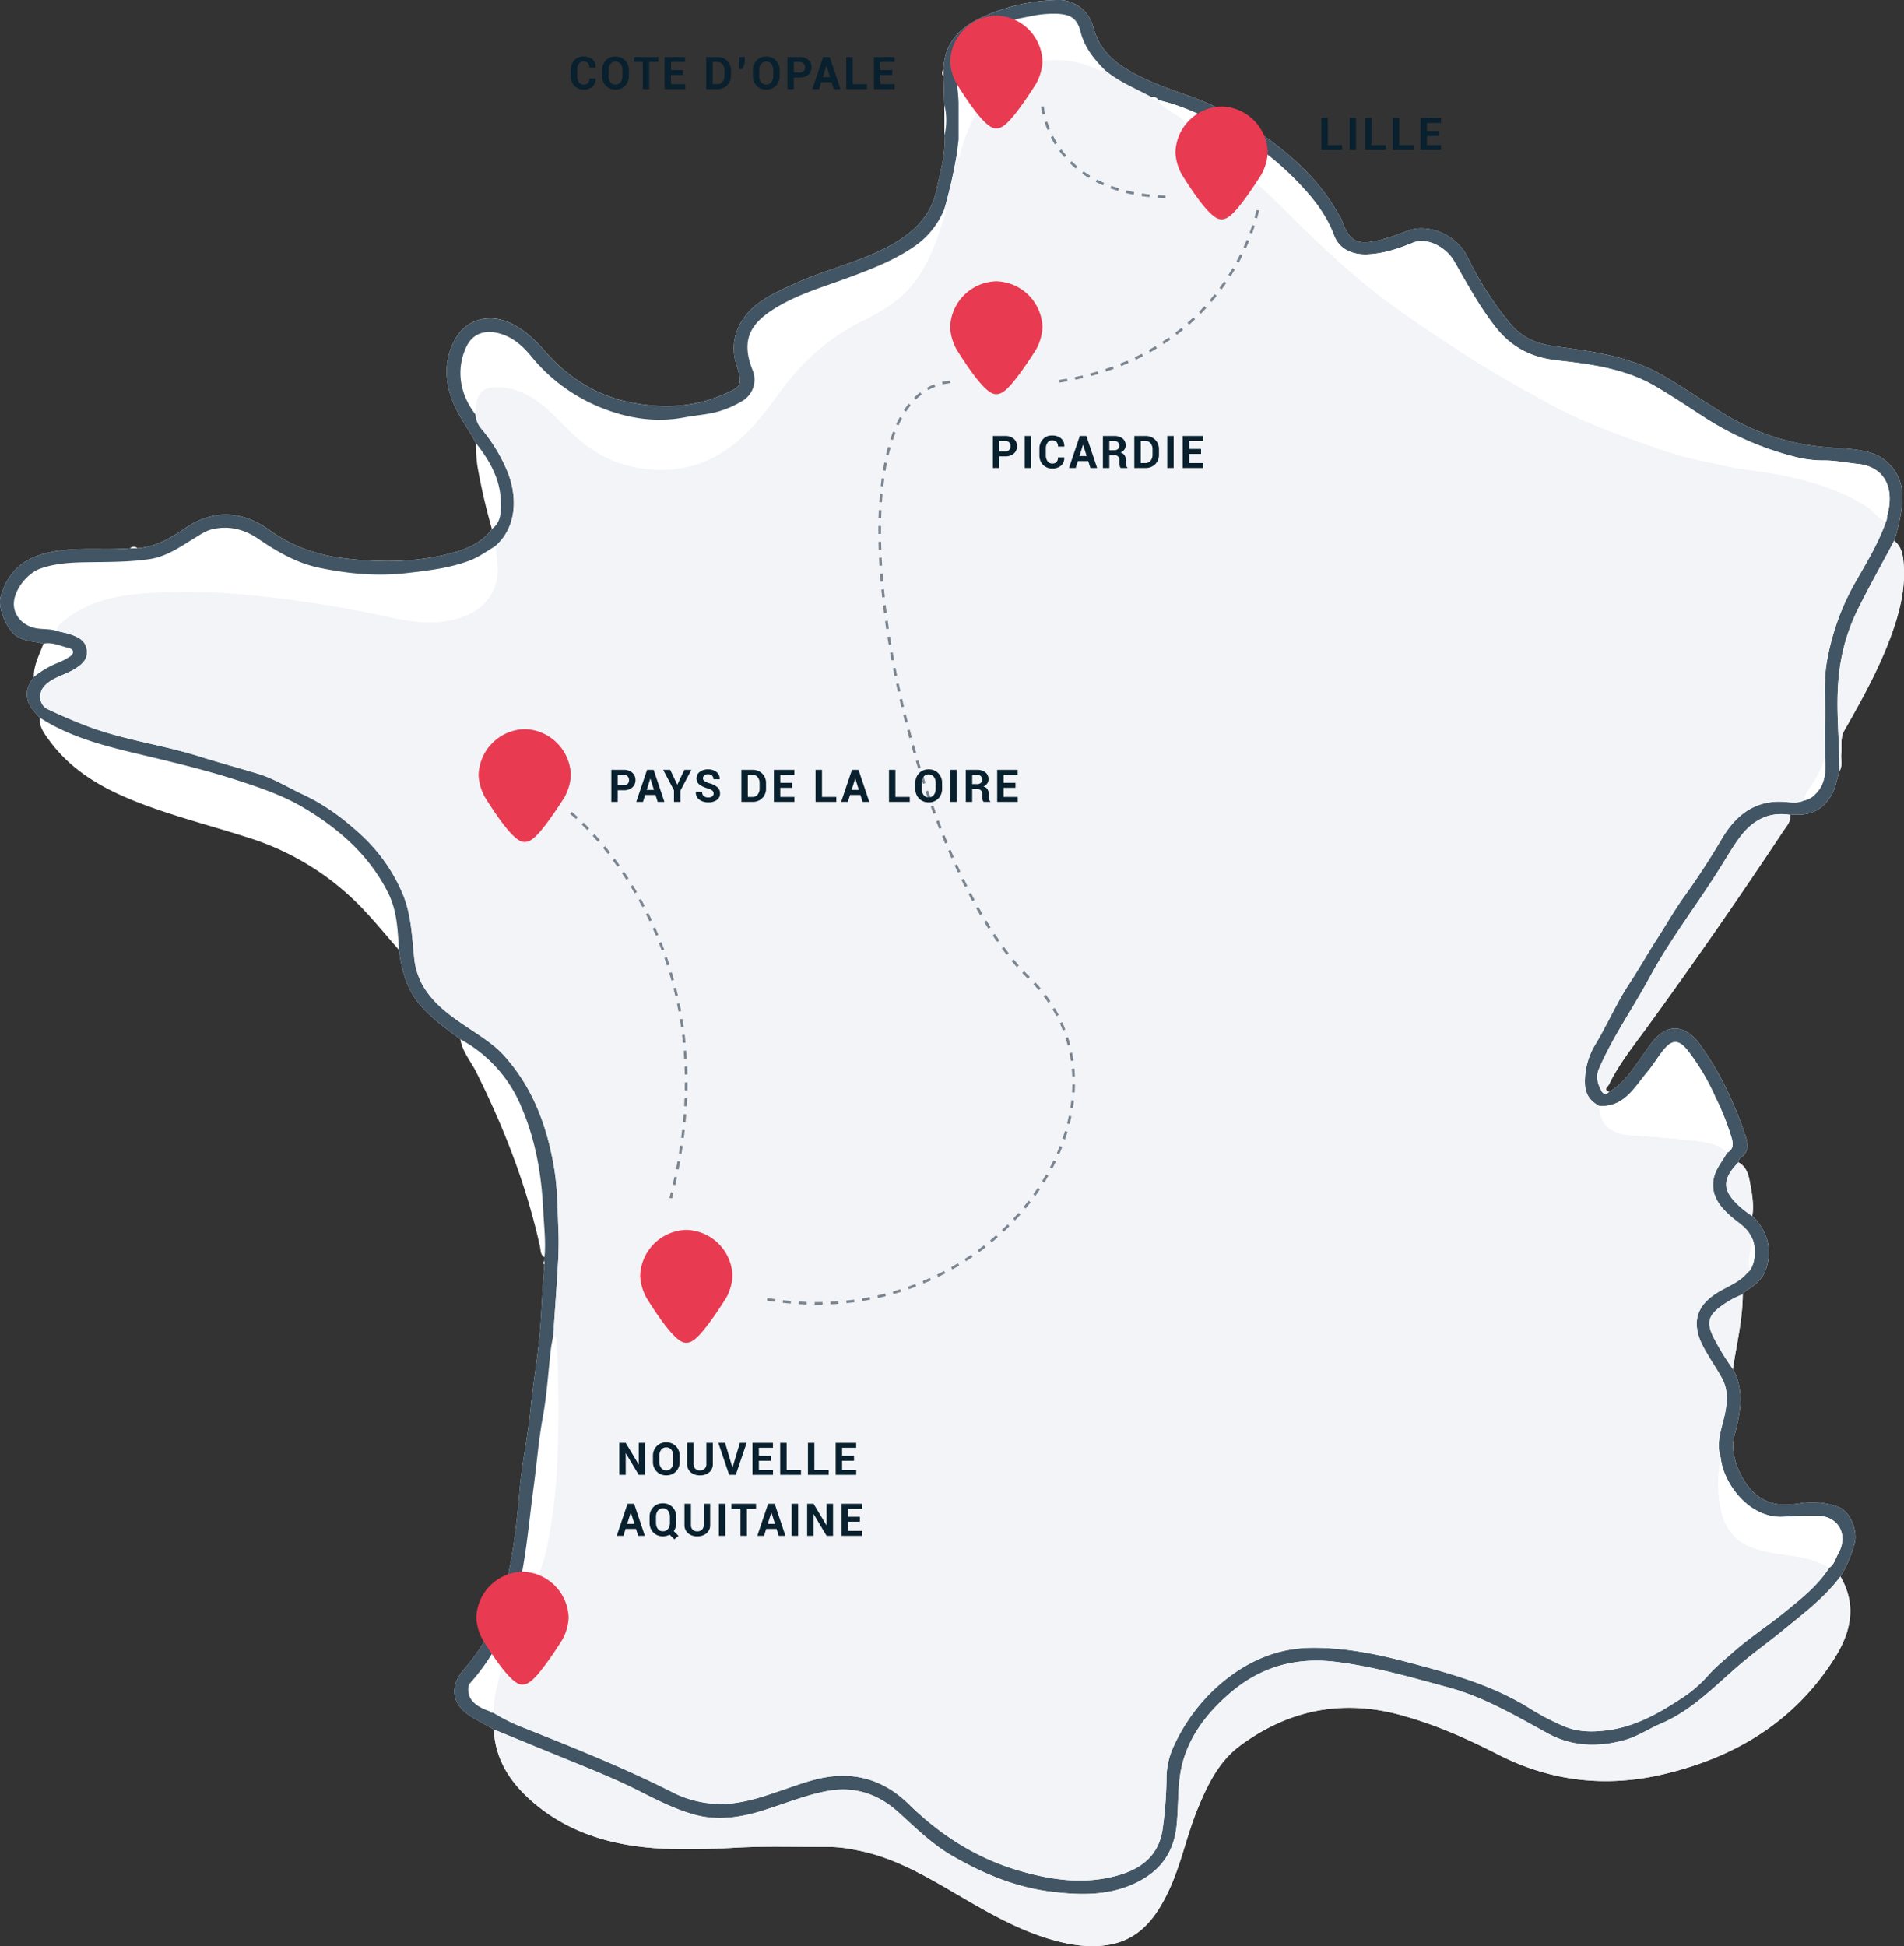
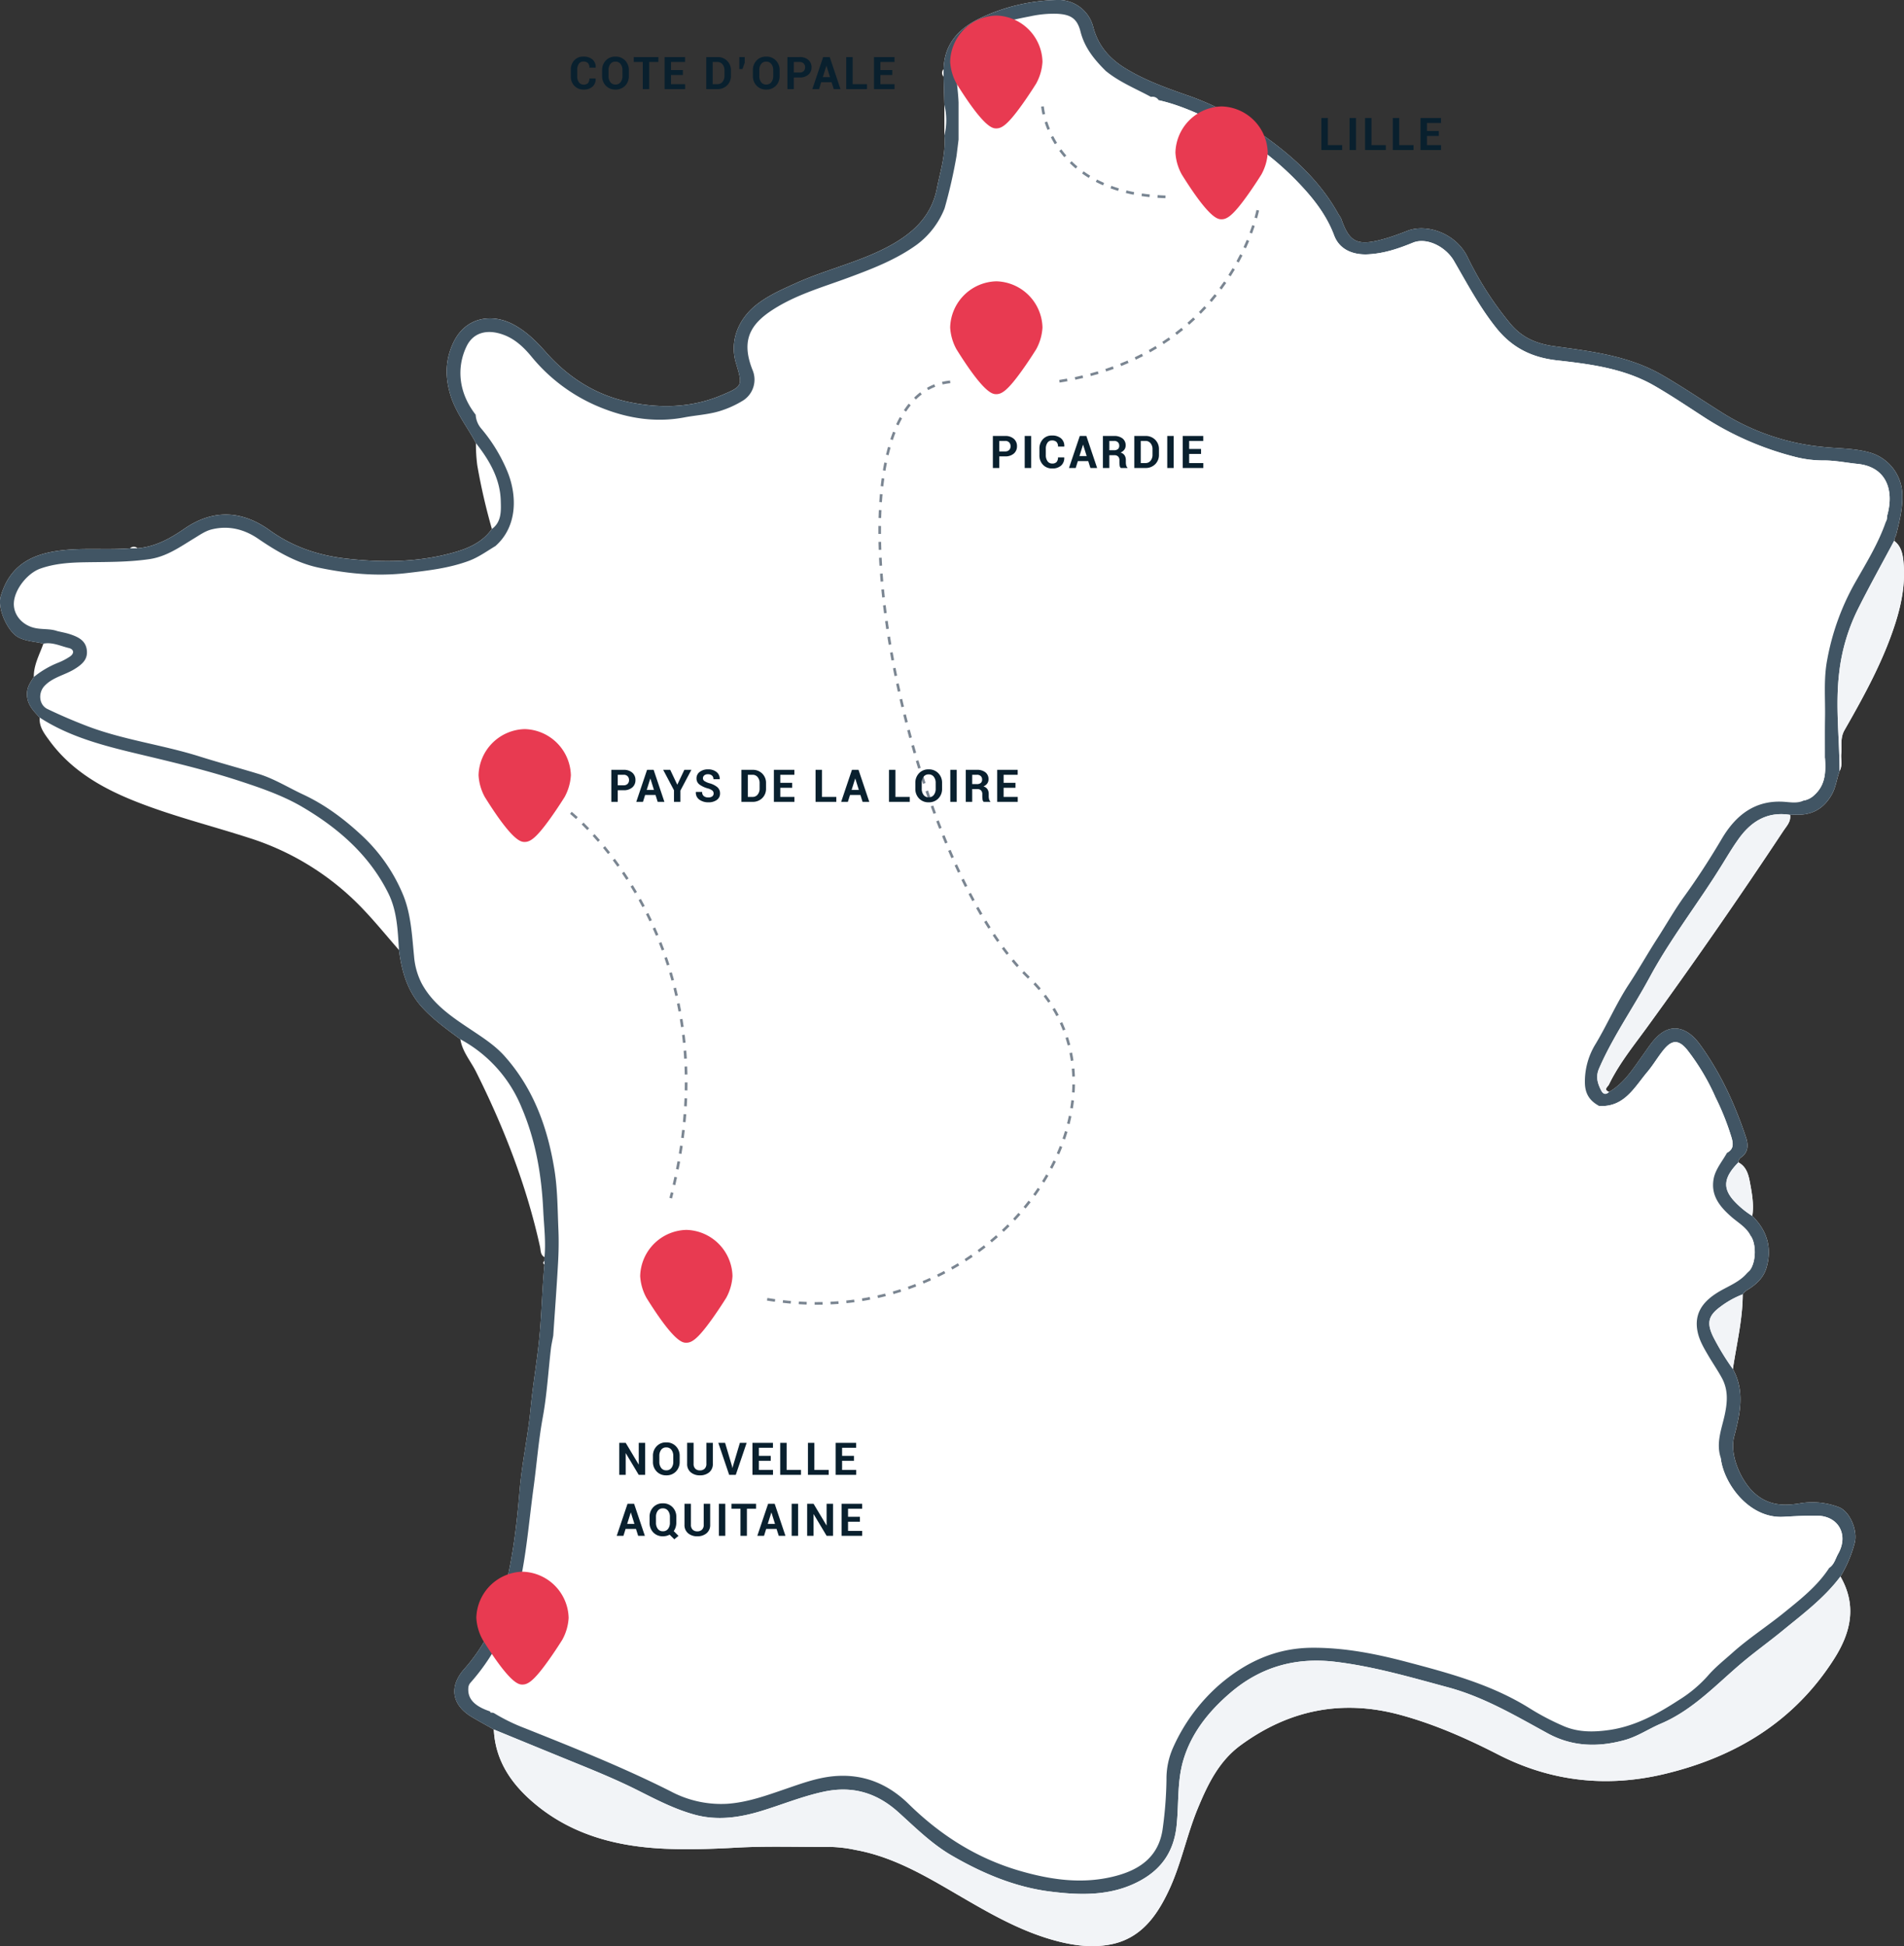
<svg xmlns="http://www.w3.org/2000/svg" width="718.62" height="734.476" viewBox="0 0 718.62 734.476">
  <rect x="0" y="0" width="718.62" height="734.476" fill="#333333" stroke="none" />
  <defs>
    <clipPath id="a">
      <rect width="718.62" height="734.476" fill="#f4d593" />
    </clipPath>
  </defs>
  <g transform="translate(-281.38 -18668.377)">
    <g transform="translate(281.38 18668.377)">
      <g clip-path="url(#a)">
        <path d="M356.144,26.122a1.973,1.973,0,0,0-.01,2.783q.152,5.291.3,10.581,0,5.84,0,11.68c.616,6.912-1.555,13.475-2.861,20.086-2.168,10.975-9.815,17.474-19.436,22.391-10.836,5.537-22.723,8.233-33.74,13.22-5.136,2.325-10.3,4.561-14.786,8.066-7.231,5.654-10.228,14.049-7.863,21.986,2.6,8.71,2.659,8.861-5.586,12.31-11.145,4.662-22.83,4.948-34.424,2.582-12.668-2.585-23.2-9.237-31.781-18.982-3.593-4.079-7.476-7.911-12.384-10.464-8.3-4.318-17.917-2.468-22.37,6.736-3.182,6.576-3.288,13.021-1.241,19.864,2.025,6.766,6.468,12.169,9.664,18.268a61.47,61.47,0,0,0,.517,8.433,231.377,231.377,0,0,0,5.51,23.963c-3.442,4.893-8.648,7.236-14.031,8.776-13.412,3.838-27.111,3.975-40.913,2.416-10.558-1.192-20.169-4.413-28.909-10.694-10.424-7.492-21.349-8.081-32.221-.575-5.38,3.714-11,6.832-17.7,7.357a1.958,1.958,0,0,0-2.768.025c-8.945.711-17.928-.313-26.886.905-10.8,1.468-18.714,5.871-21.985,17.35-1.268,4.45,2.645,13.3,6.811,15.41,2.909,1.476,6.223,1.516,9.326,2.32-1.444,4.125-3.689,8.021-3.614,12.582-1.115,1.794-2.357,3.373-2.543,5.756-.336,4.306,2.214,6.853,4.761,9.547-.292,3.51,1.8,6.144,3.634,8.659C26.743,290.614,38.2,297.273,50.7,302.279c14.071,5.635,28.808,9.27,43.209,13.921a101.428,101.428,0,0,1,43.06,26.852c4.737,4.976,9.089,10.32,13.616,15.5,1.027,8.046,3.143,15.574,8.883,21.778,4.269,4.615,9.291,8.221,14.29,11.9.724,4.67,3.874,8.18,5.9,12.224,10.563,21.117,19.067,42.971,24.159,66.087.3,1.358.091,3.071,1.7,3.918q-.019.721-.038,1.442c-.6.473-.607.935.025,1.385-.907,9.1-1.033,18.249-1.919,27.366-.872,8.974-2.45,17.841-3.306,26.816-.987,10.357-3.279,20.6-4.155,30.957-1.185,14.022-2.79,27.9-6.765,41.454a65.628,65.628,0,0,1-14.033,25.891c-5.949,6.622-4.951,13.629,2.782,18.248,2.723,1.626,5.516,3.135,8.277,4.7.567,12.292,7.193,21.3,16.234,28.65,14.179,11.525,31.078,15.649,48.894,16.371,8.738.354,17.5.058,26.276-.428,11.84-.655,23.74-.193,35.614-.283a51.046,51.046,0,0,1,9.518,1.155c14.014,2.539,26.069,9.632,38.112,16.653,11.312,6.595,22.581,13.218,35.245,16.988,7.416,2.208,15.041,3.463,22.644,2.057,11.44-2.118,17.545-10.486,22.2-20.361,4.7-9.977,6.748-20.854,10.952-31.01,3.783-9.14,8-17.869,16.2-23.867,18.211-13.33,38.225-17.4,60.167-11.454,12.943,3.508,25.137,8.9,36.992,14.975,20.127,10.315,41.2,12.519,62.9,7.32,26.7-6.4,48.933-19.786,64.005-43.562,6.329-9.984,8.514-20.1,2.3-30.938a46.878,46.878,0,0,0,5.334-12.535c1.347-4.684-1.783-12.2-6.094-13.69a28.1,28.1,0,0,0-13.894-1.487c-6.4,1.111-12.159,1.085-17.494-3.485-5.128-4.393-9.867-14.453-7.953-21.7,2.217-8.391,4.148-17.04-.5-25.414,1.4-9.375,3.688-18.632,3.724-28.187a5.915,5.915,0,0,1,1.5-1.51c3.386-2.042,6.313-4.591,7.466-8.552,2.2-7.572.181-14.042-5.36-19.517.675-4.338-.137-8.618-.918-12.814-.522-2.8-1.333-5.838-4.318-7.387a2.123,2.123,0,0,1,.994-1.882c2.841-1.982,2.766-4.832,1.866-7.545-4.154-12.517-9.642-24.434-17.414-35.134-4.149-5.713-9.421-7.742-14.336-4.361-3.053,2.1-4.989,5.387-7.153,8.384-3.709,5.138-7.025,10.652-12.775,13.924-2.285-.858-.427-2-.051-2.78,3.709-7.7,9.092-14.339,14.077-21.186q26.741-36.726,51.8-74.608c1.167-1.759,2.92-3.48,2.477-5.992.853-.024,1.708-.091,2.559-.065,5.862.179,10.145-2.357,13.084-7.4,1.655-2.839,1.964-6.091,3.065-9.095,1.164-2.076.414-4.335.616-6.5.279-2.985-.485-5.906,1.243-8.929,7.372-12.906,14.552-25.923,19.133-40.187,2.356-7.336,3.78-14.8,3.182-22.459-.241-3.09-.649-6.572-3.588-8.772l.343-1.413.377-.767c1.211-4.911,2.476-9.753,2.36-14.94a16.91,16.91,0,0,0-12.707-16.326c-5.7-1.544-11.532-1.377-17.282-2a87.2,87.2,0,0,1-37.508-12.614c-7.711-4.82-15.242-9.946-23.1-14.5-12.586-7.3-26.815-8.951-40.861-10.9-6.552-.909-11.991-3.177-16.332-8.326A123.429,123.429,0,0,1,553.9,97.009c-4.55-9.257-15.66-12.627-22.63-9.921-2.7,1.049-5.388,2.061-8.167,2.873-10.926,3.194-13.763,1.537-16.891-7.413a11.455,11.455,0,0,0-.96-1.561c-7.044-12.79-17.542-22.271-29.318-30.5a108.979,108.979,0,0,0-26.488-14.061c-8.48-2.951-16.935-5.887-24.647-10.6-6.062-3.706-10.36-8.595-12.211-15.723A13.511,13.511,0,0,0,398.765,0a70.988,70.988,0,0,0-27.973,6.469c-8.461,3.853-14.385,9.657-14.648,19.649" transform="translate(0 0.001)" fill="#fff" />
        <path d="M607.3,412.089c5.75-3.271,9.066-8.786,12.775-13.924,2.163-3,4.1-6.284,7.153-8.384,4.916-3.381,10.187-1.353,14.336,4.361,7.772,10.7,13.259,22.617,17.414,35.134.9,2.712.975,5.562-1.866,7.545a2.122,2.122,0,0,0-.994,1.882c-5.464,5.518-6.042,9.583-1.827,14.318a33.36,33.36,0,0,0,7.063,5.883c5.541,5.475,7.564,11.945,5.36,19.517-1.152,3.961-4.079,6.51-7.466,8.552a5.914,5.914,0,0,0-1.5,1.511,34.225,34.225,0,0,0-8.579,4.81c-4.5,3.322-5.01,6.139-2.553,11.218a95.254,95.254,0,0,0,7.408,12.159c4.648,8.374,2.716,17.023.5,25.414-1.915,7.247,2.825,17.308,7.953,21.7,5.335,4.57,11.1,4.6,17.494,3.485a28.1,28.1,0,0,1,13.894,1.486c4.311,1.489,7.441,9.007,6.094,13.69a46.875,46.875,0,0,1-5.334,12.535c-6.059,8.09-14.086,14.088-21.8,20.408-4.963,4.068-10.191,7.816-15.105,11.94-9.883,8.294-18.621,17.98-30.922,23.207-4.563,1.939-8.715,4.826-13.63,6.179-10.039,2.765-19.741,2.525-29.041-2.552-12.143-6.628-23.992-13.688-37.606-17.359-14.03-3.783-27.905-7.857-42.423-9.621-15.057-1.829-28.234,1.883-39.64,11.614-8.144,6.948-14.846,15.223-17.889,25.662-2.323,7.968-1.614,16.424-2.5,24.643-1.011,9.367-5.39,16.055-13.542,20.565-10.86,6.008-22.69,5.668-34.231,4.2-13.215-1.677-25.5-6.865-37.073-13.578-7.57-4.39-13.7-10.528-20.1-16.3-8.2-7.4-17.341-10.126-28.253-7.784-8.175,1.754-15.845,4.95-23.787,7.35-8.181,2.472-16.478,3.6-24.8,1.34-7.475-2.028-14.389-5.591-21.3-9.079-7.466-3.769-15.182-6.981-22.926-10.127-10.573-4.3-21.124-8.645-31.685-12.971-2.761-1.563-5.554-3.072-8.276-4.7-7.734-4.619-8.731-11.625-2.782-18.247a65.632,65.632,0,0,0,14.033-25.891c3.975-13.553,5.581-27.432,6.765-41.454.875-10.362,3.167-20.6,4.155-30.957.856-8.975,2.433-17.842,3.305-26.816.886-9.117,1.012-18.266,1.919-27.365q-.013-.692-.025-1.386.019-.721.038-1.442c.567-5.883-.187-11.714-.467-17.578-.642-13.437-2.815-26.374-8.159-38.878a51.136,51.136,0,0,0-23.124-25.772c-5-3.684-10.02-7.29-14.29-11.9-5.741-6.2-7.857-13.732-8.883-21.778-.463-7.325-.677-14.726-4.04-21.474-7.164-14.375-18.823-24.506-32.3-32.456-7.309-4.311-15.492-7.147-23.617-9.813-11.74-3.853-23.752-6.758-35.748-9.622-13.871-3.312-27.712-6.487-39.9-14.382-2.546-2.695-5.1-5.241-4.761-9.547.186-2.383,1.428-3.962,2.543-5.755a35.1,35.1,0,0,1,9.1-5.36,23.627,23.627,0,0,0,4.555-2.376c1.748-1.2,1.48-2.751-.433-3.2-3.151-.745-6.2-2.318-9.608-1.643-3.1-.8-6.417-.844-9.326-2.32-4.166-2.114-8.079-10.961-6.811-15.41,3.271-11.479,11.187-15.882,21.986-17.35,8.958-1.218,17.941-.194,26.885-.9l2.77-.025c6.7-.525,12.321-3.643,17.7-7.357,10.872-7.506,21.8-6.917,32.221.575,8.739,6.281,18.351,9.5,28.909,10.694,13.8,1.558,27.5,1.422,40.913-2.416,5.384-1.541,10.589-3.883,14.031-8.776,3.753-2.7,3.448-7.088,3.35-10.654-.227-8.3-4.3-15.33-9.376-21.743-3.2-6.1-7.64-11.5-9.664-18.267-2.048-6.843-1.941-13.288,1.24-19.864,4.453-9.2,14.067-11.054,22.37-6.736,4.909,2.552,8.792,6.385,12.384,10.464,8.584,9.745,19.113,16.4,31.781,18.982,11.594,2.366,23.278,2.08,34.424-2.582,8.245-3.449,8.181-3.6,5.586-12.31-2.365-7.937.632-16.332,7.863-21.986,4.482-3.5,9.651-5.741,14.786-8.066,11.017-4.987,22.9-7.682,33.74-13.22,9.622-4.917,17.269-11.416,19.436-22.391,1.306-6.611,3.476-13.174,2.86-20.085a24.2,24.2,0,0,0,0-11.681q-.152-5.291-.3-10.58.005-1.391.01-2.784c.262-9.993,6.187-15.8,14.648-19.649A70.991,70.991,0,0,1,398.765,0a13.511,13.511,0,0,1,13.821,10.1c1.851,7.128,6.149,12.017,12.211,15.723,7.712,4.715,16.168,7.651,24.647,10.6a108.981,108.981,0,0,1,26.489,14.061c11.776,8.23,22.274,17.711,29.318,30.5a11.415,11.415,0,0,1,.96,1.561c3.128,8.95,5.965,10.607,16.891,7.413,2.778-.812,5.465-1.824,8.167-2.873,6.97-2.706,18.081.664,22.631,9.921a123.415,123.415,0,0,0,16.284,25.322c4.341,5.149,9.779,7.417,16.332,8.326,14.045,1.948,28.276,3.6,40.861,10.9,7.861,4.559,15.392,9.685,23.1,14.5a87.2,87.2,0,0,0,37.508,12.614c5.75.621,11.58.455,17.282,2A16.91,16.91,0,0,1,717.975,187c.117,5.186-1.149,10.029-2.359,14.939l-.377.768-.343,1.414c-4.625,8.684-9.436,17.274-13.818,26.079a72.229,72.229,0,0,0-6.9,23.533c-1.518,12.408.085,24.824.132,37.237-1.1,3-1.41,6.256-3.066,9.095-2.939,5.041-7.222,7.576-13.084,7.4-.852-.026-1.706.041-2.559.065-8.415-1.356-14.546,2.36-19.27,8.891-2.237,3.093-4.208,6.384-6.206,9.643-8.852,14.445-19.419,27.785-27.478,42.744-6.24,11.581-13.889,22.376-19.147,34.516-1.338,3.088-.5,5.661.865,8.289.7,1.345,1.731,1.675,2.931.483M660.5,479.418l.08-.215c2.2-3.116,2.31-9.68.21-12.748-1.571-3.248-4.7-4.935-7.26-7.174-4.317-3.77-7.831-7.965-6.794-14.184.634-3.8,3.287-6.728,5.08-10.023,2.277-1.285,2.491-2.9,1.79-5.474a97.868,97.868,0,0,0-6.138-15.489,84.5,84.5,0,0,0-10.649-17.865c-3.166-3.9-5.7-3.9-8.772-.221-2.246,2.7-4,5.8-6.258,8.485-4.928,5.848-8.723,13.406-18.185,12.9-3.466-1.856-5.333-4.427-5.42-8.678a27.033,27.033,0,0,1,4.124-14.876c4.4-7.37,7.846-15.365,12.525-22.468,3.729-5.661,7.049-11.586,10.72-17.273,3.376-5.23,6.465-10.728,10.1-15.757,5.1-7.055,9.779-14.316,14.206-21.809,5.289-8.95,12.7-14.87,24-13.908,2.275.194,4.7.558,6.935-.519a7.792,7.792,0,0,0,4.008-2.092c4.3-3.905,4.328-8.914,3.973-14.077.009-5.055-.047-10.111.042-15.164.128-7.229-.567-14.462.8-21.683a92.889,92.889,0,0,1,10.293-28.769c4.343-7.67,9.027-15.157,11.914-23.559.45-.746.29-1.626.513-2.444,2.646-9.739-.656-18.187-11.256-19.266-4.217-.429-8.395-1.3-12.653-1.3a42.511,42.511,0,0,1-11.127-1.4,115.7,115.7,0,0,1-33.183-14.313c-6.539-4.21-12.983-8.591-19.714-12.471-11.312-6.521-24.066-8.171-36.709-9.58-9.441-1.052-16.9-4.689-22.889-12.142-6.333-7.884-11.013-16.735-16.04-25.393-3.147-5.419-10.311-8.995-15.482-6.887-5.517,2.249-10.952,4.109-17.051,4.4-5.6.265-10.705-1.8-12.7-7.137-2.9-7.76-7.889-14.051-13.48-19.892a111.484,111.484,0,0,0-33.216-23.882c-6.251-2.943-12.71-5.736-19.56-7.26l.074.066a2.684,2.684,0,0,0-2.943-1.306c-5.443-2.954-11.226-5.3-16.19-9.11l-1-.78.1.058c-4.274-4.222-7.971-8.735-9.5-14.8-1.277-5.054-3.8-6.508-8.967-6.744a41.511,41.511,0,0,0-9.856.928c-7.661,1.491-15.48,3.053-21.658,8.158-3.158,2.61-6.668,5.365-6.617,10.517.047,4.693.905,9.277,1.071,13.933l0,13.926-.76,6.143a190.061,190.061,0,0,1-4.531,19.88,31.5,31.5,0,0,1-10.372,13.583c-7.914,5.749-16.95,9.2-26.053,12.574-8.93,3.308-18.14,5.946-26.446,10.839-9.921,5.845-14.348,12.008-9.6,23.961a9.344,9.344,0,0,1-3.459,11.446,38.071,38.071,0,0,1-9.2,4.143c-4.314,1.262-8.754,1.48-13.1,2.307-10.612,2.017-20.928.413-30.65-3.381a65.261,65.261,0,0,1-27-19.534c-2.692-3.276-5.873-6.36-9.934-8.018-6.172-2.519-11.889-1.5-14.6,4.134-3.727,7.758-3.2,17.259,3.444,25.788a8.749,8.749,0,0,0,2.074,5.189,61.273,61.273,0,0,1,9.627,15.574c4.079,9.416,4.176,21.4-4.251,28.8-3.308,1.985-6.392,4.253-10.121,5.623-7.562,2.778-15.346,3.635-23.289,4.567-11.242,1.319-22.174.264-33.037-1.986-8.5-1.761-15.971-6.094-23.129-10.987-5.257-3.594-11.183-5.071-17.512-3.5-2.415.6-4.508,2.1-6.656,3.4-5.323,3.226-10.337,6.868-16.882,7.823-8.08,1.179-16.153,1.045-24.244,1.179-5.73.1-11.4.446-16.885,2.388-4.846,1.717-9.64,7.737-9.981,12.785-.306,4.539,3,8.346,7.456,9.523,2.961.782,6.024.255,8.895,1.267,1.645.4,3.329.685,4.927,1.223,2.859.964,5.647,2.239,6.2,5.629.606,3.716-1.613,5.669-4.609,7.514-3.662,2.255-8.123,3.027-11.234,6.249-2.576,2.668-2.213,7.246,1.054,8.816,4.793,2.3,9.7,4.407,14.663,6.319,13.835,5.33,28.637,7.133,42.749,11.586,7.326,2.312,14.817,4.319,22.19,6.564,5.893,1.794,11.229,5.148,16.815,7.753,8.656,4.037,15.969,9.615,22.792,16.037a63.966,63.966,0,0,1,14.8,21.393c3.169,7.363,3.535,15.607,4.332,23.612a27.207,27.207,0,0,0,2.877,10.288c4.479,8.313,12.216,13.182,19.751,18.214,4.134,2.762,8.236,5.509,11.587,9.273,10.914,12.26,16.227,27.04,18.772,42.861,1.2,7.447,1.177,15.1,1.5,22.672.181,4.188.092,8.4-.143,12.589-.512,9.117-1.2,18.224-1.809,27.335-.3,1.66-.693,3.309-.888,4.981-1.007,8.623-1.5,17.338-3.067,25.856-1.614,8.786-2.276,17.668-3.476,26.484-1.479,10.858-2.4,21.764-4.449,32.581-2.929,15.433-8.867,29.226-19.3,41a3.271,3.271,0,0,0-.88,2.234c-.225,3.952,2.371,6.725,8.229,8.664.07.358.225.589.641.431l.746.164a69.942,69.942,0,0,0,11.779,5.761c18.553,7.405,37.11,14.795,54.974,23.8a40.48,40.48,0,0,0,21.4,4.708c7.727-.542,14.862-3.168,22.062-5.63,5.887-2.013,11.749-4.184,17.986-4.771,11.107-1.046,20.534,2.793,28.4,10.5,11.969,11.728,25.614,20.453,41.861,25.187,12.018,3.5,24.075,5.162,36.24,1.964,9.383-2.466,16.593-7.524,17.849-18.492a147.234,147.234,0,0,0,1.344-17.89,28.882,28.882,0,0,1,2.6-12.306,68.645,68.645,0,0,1,17.236-23.374c10.072-8.71,21.507-13.992,35.1-14.076,12.289-.076,24.159,2.293,35.959,5.406,15.868,4.186,31.689,8.466,45.824,17.224a94.486,94.486,0,0,0,13.416,7.039c5.517,2.3,11.277,2.182,16.943,1.377,9.7-1.378,18.2-6.025,26.233-11.263a49.562,49.562,0,0,0,10.9-9.068c2.812-3.307,6.254-6,9.444-8.857,6.127-5.481,13.119-9.979,19.517-15.175,6.212-5.045,12.567-10.015,17-16.878,1.89-1.279,2.315-3.462,3.349-5.289,3.99-7.053.207-14.191-7.844-14.355-4.319-.088-8.651.208-12.971.424-12.882.646-22.533-12.7-23.51-22.277-1.892-5.653.4-11.037,1.529-16.342,1.042-4.918,1.282-9.413-1.128-13.822-1.59-2.91-3.482-5.654-5.161-8.518-1.666-2.842-3.351-5.705-4-8.988-1.343-6.795,2.006-11.216,7.439-14.625,3.815-2.393,8.258-3.846,11.282-7.439l1.094-1.027" transform="translate(0 0.001)" fill="#415564" />
        <path d="M4930.073,1392.7l.377-.768-.377.768" transform="translate(-4214.834 -1189.997)" fill="#a1d4e9" />
        <path d="M1284.687,4158.9c10.561,4.327,21.112,8.676,31.685,12.971,7.745,3.146,15.461,6.358,22.926,10.127,6.908,3.487,13.821,7.05,21.3,9.079,8.321,2.258,16.617,1.132,24.8-1.34,7.942-2.4,15.611-5.6,23.786-7.35,10.912-2.342,20.055.386,28.253,7.784,6.4,5.777,12.53,11.916,20.1,16.305,11.576,6.713,23.857,11.9,37.073,13.578,11.541,1.464,23.371,1.8,34.231-4.2,8.151-4.51,12.531-11.2,13.542-20.565.887-8.219.179-16.676,2.5-24.644,3.043-10.438,9.745-18.713,17.889-25.662,11.406-9.73,24.583-13.443,39.64-11.613,14.518,1.764,28.393,5.837,42.423,9.621,13.614,3.671,25.463,10.73,37.606,17.359,9.3,5.076,19,5.316,29.041,2.552,4.915-1.354,9.066-4.241,13.63-6.18,12.3-5.226,21.039-14.913,30.922-23.207,4.914-4.124,10.142-7.872,15.105-11.94,7.71-6.32,15.737-12.319,21.8-20.408,6.213,10.833,4.028,20.954-2.3,30.938-15.072,23.776-37.308,37.164-64.005,43.563-21.692,5.2-42.768,3-62.9-7.319-11.856-6.076-24.049-11.468-36.993-14.976-21.942-5.947-41.956-1.876-60.166,11.454-8.2,6-12.415,14.728-16.2,23.867-4.2,10.156-6.252,21.034-10.952,31.011-4.652,9.875-10.757,18.243-22.2,20.361-7.6,1.407-15.228.151-22.644-2.057-12.664-3.771-23.933-10.393-35.245-16.988-12.044-7.021-24.1-14.115-38.112-16.653a51.093,51.093,0,0,0-9.518-1.155c-11.874.09-23.774-.372-35.614.283-8.774.486-17.538.782-26.276.427-17.816-.722-34.714-4.847-48.894-16.371-9.041-7.349-15.667-16.358-16.234-28.65" transform="translate(-1098.309 -3506.183)" fill="#f2f4f7" />
        <path d="M4159.677,2222.667c-1.2,1.192-2.23.863-2.931-.483-1.368-2.627-2.2-5.2-.865-8.289,5.258-12.14,12.907-22.934,19.146-34.516,8.06-14.958,18.626-28.3,27.478-42.743,2-3.259,3.969-6.551,6.206-9.644,4.725-6.531,10.855-10.247,19.271-8.891.443,2.512-1.31,4.233-2.477,5.992q-25.111,37.85-51.8,74.608c-4.985,6.846-10.368,13.481-14.077,21.186-.376.781-2.234,1.922.051,2.78" transform="translate(-3552.382 -1810.576)" fill="#f2f4f7" />
        <path d="M4781.19,1493.817c-.046-12.413-1.65-24.829-.132-37.237a72.242,72.242,0,0,1,6.9-23.533c4.382-8.8,9.193-17.395,13.818-26.079,2.938,2.2,3.347,5.682,3.588,8.771.6,7.657-.826,15.123-3.183,22.459-4.581,14.264-11.76,27.281-19.133,40.187-1.727,3.024-.964,5.944-1.243,8.929-.2,2.168.548,4.426-.616,6.5" transform="translate(-4086.881 -1202.85)" fill="#f2f4f7" />
        <path d="M4455.852,3395.262a95.256,95.256,0,0,1-7.408-12.159c-2.457-5.079-1.947-7.9,2.554-11.218a34.237,34.237,0,0,1,8.578-4.81c-.036,9.555-2.326,18.812-3.724,28.188" transform="translate(-3801.831 -2878.591)" fill="#f2f4f7" />
        <path d="M4500.655,3044.14a33.359,33.359,0,0,1-7.063-5.883c-4.215-4.735-3.637-8.8,1.827-14.318,2.985,1.549,3.8,4.586,4.319,7.387.781,4.2,1.593,8.476.918,12.814" transform="translate(-3839.306 -2585.236)" fill="#f2f4f7" />
-         <path d="M741.24,568.594c-1.793,3.3-4.445,6.222-5.08,10.023-1.037,6.219,2.477,10.414,6.794,14.184,2.564,2.239,5.689,3.926,7.259,7.173.786,4.263-1.532,8.476-.209,12.749,0,0-.08.216-.082.214-1.105-.442-1.108.283-1.092,1.029-3.025,3.593-7.467,5.045-11.282,7.439-5.433,3.409-8.782,7.83-7.439,14.625.649,3.283,2.334,6.146,4,8.989,1.679,2.864,3.571,5.608,5.161,8.518,2.41,4.409,2.169,8.9,1.128,13.822-1.124,5.3-3.42,10.688-1.529,16.341a51.645,51.645,0,0,0,.018,19.411c1.367,6.662,5.082,12.056,11.878,14.447a53.62,53.62,0,0,0,10.015,2.425c6.555.962,13.228,1.59,19.066,5.214-4.436,6.864-10.79,11.833-17,16.878-6.4,5.2-13.391,9.694-19.517,15.175-3.189,2.853-6.632,5.551-9.444,8.857a49.55,49.55,0,0,1-10.9,9.068c-8.03,5.238-16.537,9.886-26.233,11.264-5.666.805-11.426.921-16.943-1.377a94.48,94.48,0,0,1-13.416-7.039c-14.134-8.758-29.955-13.038-45.824-17.224-11.8-3.113-23.67-5.482-35.959-5.406-13.594.084-25.028,5.366-35.1,14.076a68.644,68.644,0,0,0-17.236,23.374,28.881,28.881,0,0,0-2.6,12.306,147.237,147.237,0,0,1-1.344,17.889c-1.256,10.968-8.467,16.026-17.849,18.492-12.165,3.2-24.222,1.537-36.24-1.965-16.248-4.734-29.893-13.459-41.861-25.187-7.862-7.7-17.289-11.543-28.4-10.5-6.238.587-12.1,2.758-17.987,4.771-7.2,2.463-14.335,5.088-22.062,5.63a40.483,40.483,0,0,1-21.4-4.708c-17.864-9-36.421-16.391-54.974-23.8a69.96,69.96,0,0,1-11.779-5.761,34.3,34.3,0,0,1,.328-5.89c2.4-12.156,6.936-23.576,11.893-34.848,3.069-6.979,6.129-13.987,7.758-21.439a188.258,188.258,0,0,0,3.95-32.1,434.915,434.915,0,0,0-.256-46.529,1.491,1.491,0,0,0-1.23-1.588c.614-9.111,1.3-18.218,1.809-27.335.235-4.187.324-8.4.143-12.589-.327-7.57-.306-15.225-1.5-22.672-2.544-15.822-7.858-30.6-18.772-42.862-3.351-3.765-7.453-6.511-11.587-9.273-7.534-5.032-15.272-9.9-19.751-18.214a27.208,27.208,0,0,1-2.877-10.288c-.8-8-1.162-16.248-4.332-23.612a63.967,63.967,0,0,0-14.8-21.394c-6.823-6.422-14.136-12-22.792-16.037-5.585-2.6-10.921-5.958-16.814-7.753-7.372-2.245-14.864-4.252-22.19-6.563-14.113-4.454-28.915-6.256-42.75-11.587-4.964-1.912-9.869-4.014-14.662-6.319-3.267-1.571-3.63-6.148-1.054-8.817,3.111-3.222,7.572-3.994,11.234-6.249,3-1.845,5.215-3.8,4.609-7.514-.553-3.39-3.34-4.665-6.2-5.628-1.6-.539-3.282-.824-4.927-1.223-.232-1.761.965-2.589,2.137-3.579,9.485-8.014,21.226-10.061,32.81-10.762a235.446,235.446,0,0,1,38.048.817,453.213,453.213,0,0,1,52.377,8.273c9.652,2.138,19.384,3.343,28.984-.609,7.736-3.185,12.273-9.935,11.879-18.156-.129-2.7-.557-5.382-.849-8.072,8.427-7.405,8.33-19.389,4.251-28.8a61.276,61.276,0,0,0-9.627-15.574,8.741,8.741,0,0,1-2.073-5.191,29,29,0,0,1,.168-4.074c.559-3.138,2.146-5.726,5.506-6.115a22.978,22.978,0,0,1,13.221,2.447c6.74,3.359,11.462,8.9,16.651,13.969,7.025,6.864,15.034,11.833,24.839,13.653,13.568,2.518,25.806.091,36.877-8.6,7.131-5.6,12.442-12.729,17.623-19.844,8.249-11.328,18.158-20.346,30.7-26.588,6.857-3.414,13.558-7.254,18.624-13.145,7-8.14,10.082-18.236,13.258-28.23.111-.35-.314-.87-.489-1.31a189.928,189.928,0,0,0,4.531-19.881c.6.493,1.055,1.429,1.4-.334,1.207-6.227,3.955-11.891,6.921-17.431,4.413-8.245,10.776-14.593,19.88-17.089a34.964,34.964,0,0,1,23.825,1.843,8.078,8.078,0,0,0,4.266.955l-.1-.058,1,.781c4.964,3.806,10.747,6.155,16.189,9.11a2.762,2.762,0,0,0,2.944,1.306l-.074-.066c2.011,3.341,5.723,4.554,8.547,6.867,13.539,11.087,26.913,22.378,39.3,34.763,9.26,9.258,18.7,18.325,28.747,26.71,11.935,9.964,24.959,18.44,37.958,26.947,10.625,6.954,21.713,13.085,32.808,19.2,13.436,7.411,27.924,12.355,42.338,17.425,8.1,2.849,16.595,4.477,24.919,6.285,6.092,1.323,12.577,1.744,18.794,2.966,12.009,2.36,23.749,5.591,34.185,12.454,2.475,1.627,3.989,4.421,6.949,5.349-2.888,8.4-7.571,15.889-11.914,23.559a92.889,92.889,0,0,0-10.293,28.769c-1.368,7.221-.673,14.454-.8,21.683-.089,5.053-.033,10.109-.042,15.163-.533,2.78-1.979,5.12-3.292,7.59-1.529,2.878-3.985,5.263-4.689,8.58-2.24,1.076-4.66.712-6.935.519-11.3-.962-18.709,4.958-24,13.908-4.427,7.493-9.1,14.754-14.206,21.809-3.638,5.029-6.728,10.526-10.1,15.757-3.671,5.687-6.992,11.613-10.72,17.273-4.679,7.1-8.124,15.1-12.525,22.468a27.032,27.032,0,0,0-4.124,14.876c.087,4.251,1.955,6.822,5.42,8.678.21,6.728,4.04,10.391,11.253,10.956,8.79.688,17.607,1.211,26.34,2.363,3.733.492,7.8,1.151,10.621,4.343" transform="translate(-89.42 -133.52)" fill="#f2f4f7" />
        <path d="M3288.691,419.6c-2.961-.927-4.475-3.721-6.949-5.349-10.437-6.863-22.176-10.094-34.185-12.454-6.217-1.222-12.7-1.642-18.794-2.965-8.325-1.808-16.818-3.436-24.919-6.285-14.413-5.069-28.9-10.014-42.338-17.425-11.1-6.12-22.183-12.251-32.808-19.2-13-8.507-26.023-16.983-37.958-26.947-10.044-8.385-19.488-17.452-28.747-26.71-12.387-12.385-25.76-23.676-39.3-34.762-2.825-2.313-6.536-3.526-8.547-6.867,6.85,1.524,13.308,4.317,19.559,7.26a111.485,111.485,0,0,1,33.216,23.882c5.59,5.84,10.579,12.132,13.479,19.892,1.994,5.335,7.095,7.4,12.7,7.137,6.1-.289,11.533-2.149,17.051-4.4,5.171-2.107,12.335,1.468,15.482,6.887,5.027,8.658,9.707,17.509,16.04,25.393,5.988,7.453,13.449,11.09,22.89,12.142,12.643,1.409,25.4,3.06,36.709,9.58,6.731,3.88,13.175,8.262,19.714,12.471a115.7,115.7,0,0,0,33.183,14.313,42.512,42.512,0,0,0,11.127,1.4c4.258,0,8.436.873,12.653,1.3,10.6,1.079,13.9,9.528,11.256,19.266-.222.818-.062,1.7-.513,2.444" transform="translate(-2576.864 -222.818)" fill="#fff" />
        <path d="M4208.811,2752.715c-2.817-3.192-6.888-3.851-10.621-4.343-8.732-1.151-17.55-1.674-26.34-2.363-7.213-.565-11.043-4.228-11.253-10.956,9.462.5,13.257-7.053,18.185-12.9,2.26-2.682,4.012-5.79,6.258-8.485,3.068-3.682,5.607-3.678,8.772.221a84.481,84.481,0,0,1,10.649,17.865,97.877,97.877,0,0,1,6.138,15.489c.7,2.576.487,4.189-1.79,5.474" transform="translate(-3556.991 -2317.64)" fill="#fff" />
        <path d="M4512.195,3833.836c-5.837-3.624-12.51-4.252-19.065-5.214a53.61,53.61,0,0,1-10.015-2.425c-6.8-2.391-10.51-7.785-11.877-14.447a51.638,51.638,0,0,1-.019-19.412c.977,9.576,10.627,22.923,23.51,22.278,4.321-.217,8.652-.512,12.972-.424,8.051.164,11.833,7.3,7.844,14.355-1.034,1.827-1.459,4.01-3.349,5.289" transform="translate(-3821.77 -3242.158)" fill="#fff" />
        <path d="M4692.672,1987.234c.7-3.317,3.16-5.7,4.689-8.579,1.313-2.47,2.758-4.81,3.292-7.59.355,5.163.326,10.172-3.973,14.077a7.791,7.791,0,0,1-4.008,2.092" transform="translate(-4011.875 -1685.109)" fill="#fff" />
        <path d="M4550.882,3227.975c-1.323-4.273.995-8.486.209-12.749,2.1,3.069,1.993,9.633-.209,12.749" transform="translate(-3890.298 -2748.772)" fill="#fff" />
-         <path d="M4545.231,3304.812c-.017-.745-.013-1.47,1.092-1.028q-.544.516-1.092,1.028" transform="translate(-3885.821 -2824.366)" fill="#fff" />
+         <path d="M4545.231,3304.812q-.544.516-1.092,1.028" transform="translate(-3885.821 -2824.366)" fill="#fff" />
      </g>
    </g>
    <path d="M51.01,0A17.877,17.877,0,0,0,33.589,17.424a19.3,19.3,0,0,0,2.275,8.039c.041.082.086.162.134.239C46.532,42.587,49.67,42.587,51.01,42.587c2.09,0,4.35-1.468,9.719-8.973,2.8-3.911,5.194-7.753,5.294-7.915.048-.077.092-.155.132-.236a19.3,19.3,0,0,0,2.275-8.039A17.877,17.877,0,0,0,51.01,0" transform="translate(691.428 18708.547)" fill="#e83a51" />
    <path d="M51.01,0A17.877,17.877,0,0,0,33.589,17.424a19.3,19.3,0,0,0,2.275,8.039c.041.082.086.162.134.239C46.532,42.587,49.67,42.587,51.01,42.587c2.09,0,4.35-1.468,9.719-8.973,2.8-3.911,5.194-7.753,5.294-7.915.048-.077.092-.155.132-.236a19.3,19.3,0,0,0,2.275-8.039A17.877,17.877,0,0,0,51.01,0" transform="translate(606.411 18774.547)" fill="#e83a51" />
    <path d="M51.01,0A17.877,17.877,0,0,0,33.589,17.424a19.3,19.3,0,0,0,2.275,8.039c.041.082.086.162.134.239C46.532,42.587,49.67,42.587,51.01,42.587c2.09,0,4.35-1.468,9.719-8.973,2.8-3.911,5.194-7.753,5.294-7.915.048-.077.092-.155.132-.236a19.3,19.3,0,0,0,2.275-8.039A17.877,17.877,0,0,0,51.01,0" transform="translate(489.411 19132.547)" fill="#e83a51" />
    <path d="M51.01,0A17.877,17.877,0,0,0,33.589,17.424a19.3,19.3,0,0,0,2.275,8.039c.041.082.086.162.134.239C46.532,42.587,49.67,42.587,51.01,42.587c2.09,0,4.35-1.468,9.719-8.973,2.8-3.911,5.194-7.753,5.294-7.915.048-.077.092-.155.132-.236a19.3,19.3,0,0,0,2.275-8.039A17.877,17.877,0,0,0,51.01,0" transform="translate(427.569 19261.547)" fill="#e83a51" />
    <path d="M51.01,0A17.877,17.877,0,0,0,33.589,17.424a19.3,19.3,0,0,0,2.275,8.039c.041.082.086.162.134.239C46.532,42.587,49.67,42.587,51.01,42.587c2.09,0,4.35-1.468,9.719-8.973,2.8-3.911,5.194-7.753,5.294-7.915.048-.077.092-.155.132-.236a19.3,19.3,0,0,0,2.275-8.039A17.877,17.877,0,0,0,51.01,0" transform="translate(428.411 18943.547)" fill="#e83a51" />
    <path d="M51.01,0A17.877,17.877,0,0,0,33.589,17.424a19.3,19.3,0,0,0,2.275,8.039c.041.082.086.162.134.239C46.532,42.587,49.67,42.587,51.01,42.587c2.09,0,4.35-1.468,9.719-8.973,2.8-3.911,5.194-7.753,5.294-7.915.048-.077.092-.155.132-.236a19.3,19.3,0,0,0,2.275-8.039A17.877,17.877,0,0,0,51.01,0" transform="translate(606.411 18674.254)" fill="#e83a51" />
    <path d="M7731.251,17676.17c-1.015-.033-2.029-.082-3.015-.15l.067-1c.975.066,1.977.117,2.98.15Zm-6.021-.41c-1.011-.107-2.02-.236-3-.381l.147-.99c.965.145,1.96.27,2.957.377Zm-5.977-.893c-1-.193-1.991-.412-2.952-.648l.239-.973c.945.234,1.922.449,2.9.641Zm-5.871-1.449c-.974-.3-1.94-.619-2.872-.961l.345-.939c.914.336,1.862.652,2.818.943Zm-5.685-2.092c-.931-.41-1.852-.85-2.735-1.309l.461-.889c.864.449,1.764.881,2.675,1.281Zm-5.377-2.8c-.866-.529-1.716-1.1-2.529-1.68l.584-.811c.792.568,1.623,1.121,2.467,1.639Zm-4.926-3.545c-.774-.652-1.53-1.342-2.246-2.047l.7-.713c.7.689,1.433,1.359,2.188,1.994Zm-4.321-4.266c-.66-.766-1.3-1.564-1.892-2.381l.807-.59c.581.793,1.2,1.572,1.842,2.316Zm-3.586-4.9c-.528-.859-1.028-1.75-1.487-2.65l.891-.455c.447.877.935,1.744,1.449,2.58Zm-2.76-5.41c-.388-.937-.741-1.9-1.05-2.852l.951-.309c.3.932.645,1.865,1.022,2.777Zm-1.862-5.785a22.974,22.974,0,0,1-.522-3.025l1-.078a22.456,22.456,0,0,0,.5,2.879Z" transform="translate(-7010 1067)" fill="#788592" />
    <path d="M7691.309,17745.76l-.154-.988c.985-.154,1.976-.32,2.945-.5l.179.984C7693.3,17745.436,7692.3,17745.6,7691.309,17745.76Zm5.928-1.078-.2-.979c.975-.2,1.956-.422,2.914-.648l.23.973C7699.209,17744.256,7698.221,17744.477,7697.237,17744.682Zm5.864-1.387-.257-.967c.962-.256,1.929-.527,2.874-.809l.284.959C7705.048,17742.762,7704.072,17743.035,7703.1,17743.295Zm5.777-1.715-.312-.949c.946-.311,1.9-.639,2.823-.975l.341.939C7710.793,17740.936,7709.834,17741.268,7708.878,17741.58Zm5.67-2.055-.37-.93c.923-.367,1.85-.752,2.753-1.145l.4.916C7716.417,17738.766,7715.481,17739.154,7714.548,17739.525Zm5.53-2.406-.428-.9c.9-.426,1.8-.871,2.674-1.324l.458.891C7721.9,17736.24,7720.986,17736.689,7720.079,17737.119Zm5.362-2.764-.488-.873c.866-.484,1.733-.988,2.578-1.5l.518.855C7727.194,17733.355,7726.316,17733.865,7725.44,17734.355Zm5.162-3.121-.547-.838c.83-.543,1.66-1.105,2.468-1.674l.576.816C7732.282,17730.115,7731.442,17730.686,7730.6,17731.234Zm4.933-3.477-.6-.8c.789-.6,1.577-1.219,2.343-1.844l.632.773C7737.131,17726.523,7736.333,17727.152,7735.535,17727.758Zm4.674-3.816-.66-.752c.744-.652,1.486-1.328,2.206-2.008l.686.729C7741.713,17722.6,7740.962,17723.281,7740.209,17723.941Zm4.389-4.141-.711-.7c.694-.7,1.386-1.43,2.055-2.158l.736.676C7746,17718.354,7745.3,17719.088,7744.6,17719.8Zm4.083-4.443-.76-.65c.643-.752,1.281-1.525,1.9-2.3l.782.623C7749.978,17713.814,7749.332,17714.6,7748.682,17715.357Zm3.758-4.721-.8-.6c.588-.795,1.171-1.611,1.733-2.428l.824.568C7753.625,17709.006,7753.035,17709.832,7752.44,17710.637Zm3.42-4.971-.843-.539c.532-.834,1.057-1.687,1.561-2.541l.861.51C7756.929,17703.957,7756.4,17704.822,7755.86,17705.666Zm3.068-5.193-.878-.479c.475-.871.94-1.76,1.383-2.645l.894.449C7759.879,17698.693,7759.408,17699.592,7758.928,17700.473Zm2.706-5.395-.909-.418c.414-.9.816-1.822,1.2-2.73l.923.385C7762.46,17693.234,7762.054,17694.164,7761.634,17695.078Zm2.321-5.57-.937-.352c.353-.939.687-1.887.992-2.811l.949.314C7764.651,17687.6,7764.313,17688.555,7763.956,17689.508Zm1.891-5.734-.963-.271c.508-1.8.711-2.857.713-2.869l.982.188C7766.571,17680.863,7766.368,17681.922,7765.847,17683.773Z" transform="translate(-7010 1067)" fill="#7a8591" />
    <path d="M7599.562,18093.789c-.239,0-.479,0-.717,0l.006-1c.992.008,2,0,2.986-.021l.021,1C7601.1,18093.781,7600.329,18093.789,7599.562,18093.789Zm-3.73-.062c-1-.035-2.011-.082-3.011-.143l.061-1c.991.061,2,.107,2.984.141Zm9.039-.066-.049-1c.991-.049,1.993-.111,2.979-.187l.077,1C7606.882,18093.549,7605.871,18093.611,7604.871,18093.66Zm-15.056-.3c-.993-.088-2-.189-3-.3l.113-.994c.986.113,1.986.213,2.971.3Zm21.063-.164-.1-.994c.987-.1,1.985-.223,2.966-.355l.133.992C7612.881,18092.973,7611.874,18093.094,7610.878,18093.2Zm-27.048-.52c-.987-.139-1.989-.293-2.978-.457l.165-.986c.98.164,1.973.316,2.952.453Zm33.024-.283-.162-.986c.979-.16,1.968-.336,2.939-.523l.189.982C7618.84,18092.057,7617.842,18092.234,7616.854,18092.395Zm5.918-1.143-.218-.977c.967-.215,1.944-.449,2.9-.691l.246.969C7624.734,18090.8,7623.749,18091.033,7622.772,18091.252Zm5.843-1.484-.274-.963c.953-.271,1.915-.561,2.859-.859l.3.953C7630.548,18089.2,7629.577,18089.492,7628.615,18089.768Zm5.746-1.822-.33-.945c.935-.326,1.878-.672,2.8-1.025l.358.934C7636.257,18087.266,7635.305,18087.615,7634.361,18087.945Zm5.63-2.156-.385-.924c.915-.381,1.836-.781,2.738-1.189l.412.912C7641.845,18085,7640.915,18085.4,7639.991,18085.789Zm5.493-2.484-.438-.9c.89-.434,1.786-.889,2.663-1.348l.465.885C7647.288,18082.408,7646.383,18082.867,7645.484,18083.3Zm5.338-2.8-.491-.871c.863-.486,1.731-.992,2.578-1.5l.517.855C7652.569,18079.5,7651.693,18080.01,7650.822,18080.5Zm5.161-3.115-.542-.84c.833-.537,1.669-1.094,2.485-1.656l.567.824C7657.669,18076.281,7656.825,18076.844,7655.983,18077.387Zm4.968-3.416-.591-.807c.8-.586,1.6-1.191,2.38-1.8l.615.787C7662.567,18072.766,7661.758,18073.379,7660.951,18073.971Zm4.753-3.711-.639-.77c.763-.633,1.525-1.285,2.267-1.939l.662.748C7667.245,18068.961,7666.475,18069.621,7665.7,18070.26Zm4.519-3.99-.685-.729c.723-.68,1.444-1.379,2.144-2.078l.707.707C7671.683,18064.877,7670.954,18065.582,7670.223,18066.27Zm4.265-4.264-.729-.686c.68-.723,1.356-1.465,2.009-2.207l.75.662C7675.858,18060.525,7675.175,18061.275,7674.488,18062.006Zm3.989-4.523-.771-.637c.632-.766,1.259-1.551,1.863-2.332l.791.611C7679.75,18055.916,7679.116,18056.709,7678.477,18057.482Zm3.688-4.773-.811-.586c.581-.8,1.154-1.627,1.7-2.447l.83.559C7683.333,18051.063,7682.752,18051.895,7682.166,18052.709Zm3.362-5.01-.849-.529c.524-.842,1.04-1.7,1.531-2.557l.867.5C7686.58,18045.977,7686.059,18046.846,7685.527,18047.7Zm3.007-5.232-.884-.467c.464-.879.916-1.773,1.343-2.66l.9.434C7689.461,18040.672,7689,18041.578,7688.534,18042.467Zm2.62-5.437-.917-.4c.4-.91.78-1.836,1.138-2.754l.931.365C7691.944,18035.168,7691.556,18036.107,7691.154,18037.029Zm2.2-5.625-.945-.326c.324-.939.631-1.893.914-2.834l.958.287C7693.99,18029.486,7693.679,18030.453,7693.35,18031.4Zm1.733-5.785-.969-.246c.244-.963.47-1.939.669-2.9l.979.205C7695.56,18023.65,7695.331,18024.643,7695.083,18025.619Zm1.227-5.918-.987-.158c.158-.98.293-1.973.4-2.949l.994.113C7696.608,18017.7,7696.47,18018.707,7696.31,18019.7Zm.678-6.006-1-.064c.063-.99.1-1.99.117-2.973l1,.014C7697.092,18011.672,7697.052,18012.688,7696.988,18013.7Zm-.915-6.01c-.037-.992-.1-1.99-.189-2.969l1-.09c.09,1,.154,2.012.192,3.021Zm-.536-5.92c-.142-.98-.313-1.965-.508-2.93l.98-.2c.2.982.373,1.984.517,2.982Zm-1.178-5.824c-.25-.955-.53-1.914-.833-2.852l.952-.309c.309.955.594,1.934.849,2.908Zm-1.826-5.652c-.356-.918-.744-1.84-1.153-2.736l.91-.414c.417.914.812,1.854,1.175,2.789Zm-2.461-5.406c-.458-.869-.948-1.74-1.457-2.588l.857-.514c.518.863,1.018,1.75,1.484,2.637Zm-3.059-5.092c-.551-.812-1.135-1.625-1.735-2.412l.8-.605c.611.8,1.205,1.627,1.767,2.455Zm-3.6-4.73c-.635-.746-1.3-1.492-1.981-2.215l.729-.686c.691.736,1.369,1.494,2.015,2.254Zm-4.075-4.332-.034-.031c-.7-.67-1.4-1.377-2.1-2.1l.723-.691c.685.715,1.38,1.412,2.065,2.07l.035.033Zm-4.173-4.354c-.653-.736-1.313-1.508-1.964-2.293l.77-.639c.644.777,1.3,1.541,1.942,2.268Zm-3.854-4.648c-.6-.775-1.215-1.584-1.816-2.4l.806-.592c.6.809,1.2,1.609,1.8,2.379Zm-3.568-4.848c-.563-.809-1.133-1.646-1.694-2.49l.833-.553c.556.838,1.122,1.668,1.681,2.471Zm-3.333-5.016c-.528-.832-1.062-1.693-1.587-2.557l.854-.52c.521.859,1.052,1.713,1.577,2.541Zm-3.125-5.143c-.5-.854-1-1.732-1.493-2.613l.873-.488c.49.875.99,1.748,1.484,2.6Zm-2.942-5.25c-.469-.869-.943-1.764-1.408-2.656l.887-.463c.463.891.934,1.779,1.4,2.645Zm-2.777-5.334c-.444-.885-.892-1.791-1.332-2.7l.9-.436c.438.9.884,1.8,1.326,2.684Zm-2.628-5.408c-.421-.9-.846-1.814-1.262-2.729l.91-.416c.415.912.838,1.826,1.257,2.719Zm-2.492-5.473c-.4-.906-.8-1.834-1.2-2.758l.919-.393c.394.92.795,1.844,1.194,2.746Zm-2.366-5.527c-.38-.916-.763-1.852-1.138-2.783l.927-.373c.374.928.755,1.859,1.134,2.773Zm-2.247-5.576c-.361-.924-.725-1.867-1.081-2.8l.935-.355c.354.934.717,1.875,1.077,2.795Zm-2.134-5.617c-.344-.932-.689-1.881-1.026-2.824l.941-.336c.337.938.681,1.885,1.024,2.814Zm-2.027-5.656c-.327-.937-.655-1.895-.975-2.842l.947-.32c.319.945.646,1.9.972,2.834Zm-1.925-5.693c-.311-.943-.622-1.906-.925-2.857l.953-.3c.3.949.613,1.908.922,2.852Zm-1.826-5.725c-.294-.951-.589-1.918-.876-2.875l.958-.287c.286.953.58,1.918.874,2.865Zm-1.728-5.756c-.278-.955-.557-1.926-.828-2.887l.962-.271c.271.957.548,1.926.826,2.879Zm-1.632-5.781c-.263-.961-.525-1.937-.78-2.9l.967-.256c.254.963.516,1.936.778,2.895Zm-1.537-5.809c-.247-.967-.494-1.947-.733-2.914l.971-.24c.239.965.484,1.943.731,2.906Zm-1.442-5.832c-.231-.971-.462-1.955-.685-2.926l.975-.225c.222.969.452,1.949.683,2.918Zm-1.346-5.857c-.215-.975-.43-1.963-.636-2.936l.978-.209c.206.971.42,1.957.635,2.928Zm-1.248-5.877c-.2-.98-.4-1.971-.587-2.947l.981-.191c.189.975.386,1.963.585,2.938Zm-1.148-5.9c-.183-.982-.363-1.977-.536-2.955l.985-.174c.172.975.352,1.967.534,2.947Zm-1.045-5.916c-.165-.988-.328-1.986-.483-2.967l.988-.156c.155.979.316,1.973.481,2.957Zm-.938-5.937c-.147-.99-.291-1.992-.427-2.975l.991-.139c.136.98.279,1.979.426,2.967Zm-.826-5.953c-.128-.994-.252-2-.368-2.982l.993-.119c.116.982.24,1.982.368,2.973Zm-.706-5.969c-.107-1-.21-2-.306-2.99l1-.1c.1.982.2,1.984.3,2.979Zm-.579-5.982c-.085-1-.166-2.008-.238-3l1-.072c.072.982.152,1.986.237,2.982Zm-.44-5.994c-.062-1-.117-2.014-.165-3l1-.049c.047.984.1,1.99.164,2.99Zm-.29-6.006c-.035-1.008-.063-2.02-.083-3.008l1-.02c.02.984.048,1.99.083,2.992Zm-.122-6.014c-.005-1.01,0-2.021.008-3.008l1,.01c-.01.982-.013,1.988-.008,2.992Zm1.066-5.988-1-.027c.028-1.01.066-2.023.111-3.008l1,.045C7624.025,17794.881,7623.987,17795.887,7623.959,17796.891Zm.279-5.977-1-.066c.067-1.012.145-2.021.231-3l1,.088C7624.383,17788.906,7624.306,17789.91,7624.239,17790.914Zm.527-5.957-.994-.111c.113-1.01.239-2.016.373-2.99l.991.137C7625,17782.959,7624.878,17783.957,7624.766,17784.957Zm.819-5.916-.986-.164c.167-1,.35-2,.542-2.963l.981.2C7625.932,17777.063,7625.751,17778.049,7625.585,17779.041Zm1.172-5.848-.973-.23c.236-1,.49-1.98.754-2.928l.963.27C7627.24,17771.238,7626.99,17772.211,7626.757,17773.193Zm1.607-5.734-.95-.312c.321-.977.664-1.936,1.019-2.85l.932.361C7629.018,17765.557,7628.681,17766.5,7628.365,17767.459Zm2.156-5.537-.909-.418c.431-.937.888-1.85,1.358-2.711l.877.48C7631.389,17760.113,7630.942,17761,7630.521,17761.922Zm2.85-5.186-.835-.551c.571-.867,1.175-1.7,1.794-2.463l.778.627C7634.509,17755.094,7633.924,17755.9,7633.371,17756.736Zm3.705-4.572-.7-.709a24,24,0,0,1,2.3-2.016l.609.793A23.3,23.3,0,0,0,7637.076,17752.164Zm4.647-3.555-.495-.869a21.848,21.848,0,0,1,2.768-1.322l.365.932A20.8,20.8,0,0,0,7641.723,17748.609Zm5.432-2.133-.231-.973a23.4,23.4,0,0,1,3.025-.51l.1,1A22.12,22.12,0,0,0,7647.155,17746.477Z" transform="translate(-7010 1067)" fill="#7a8591" />
    <path d="M7545.014,18053.686l-.968-.25c.18-.7.359-1.4.531-2.1l.971.24C7545.375,18052.273,7545.2,18052.984,7545.014,18053.686Zm1.234-5.035-.974-.227c.224-.969.443-1.951.651-2.918l.978.209C7546.694,18046.688,7546.474,18047.674,7546.248,18048.65Zm1.262-5.877-.981-.2c.194-.977.382-1.965.558-2.937l.984.178C7547.894,18040.8,7547.705,18041.791,7547.51,18042.773Zm1.075-5.922-.987-.162c.162-.982.317-1.979.461-2.957l.989.145C7548.9,18034.863,7548.748,18035.863,7548.585,18036.852Zm.877-5.955-.992-.129c.128-.986.25-1.986.36-2.969l.994.111C7549.712,18028.9,7549.591,18029.9,7549.462,18030.9Zm.671-5.979-1-.094c.093-.99.179-1.994.254-2.98l1,.076C7550.313,18022.912,7550.227,18023.922,7550.133,18024.918Zm.457-6-1-.057c.057-.994.106-2,.145-2.988l1,.039C7550.7,18016.908,7550.647,18017.92,7550.589,18018.918Zm.234-6.014-1-.02c.02-.994.031-2,.032-2.99l1,0C7550.855,18010.893,7550.844,18011.9,7550.824,18012.9Zm-.994-6c-.018-.994-.046-2-.084-2.988l1-.039c.038,1,.066,2.01.085,3.01Zm-.228-5.975c-.058-.992-.126-2-.2-2.984l1-.078c.078.994.147,2,.205,3Zm-.467-5.963c-.1-.988-.207-1.988-.325-2.973l.993-.117c.119.99.229,2,.327,2.992Zm-.711-5.936c-.138-.984-.289-1.979-.448-2.955l.987-.162c.16.986.312,1.986.451,2.977Zm-.958-5.9c-.18-.977-.372-1.963-.572-2.932l.979-.2c.2.977.4,1.971.576,2.953Zm-1.207-5.854c-.221-.969-.456-1.947-.7-2.908l.97-.244c.244.969.48,1.955.7,2.93Zm-1.458-5.8c-.263-.957-.539-1.924-.822-2.873l.958-.285c.285.957.563,1.93.828,2.895Zm-1.706-5.727c-.3-.945-.622-1.9-.946-2.836l.945-.328c.326.945.647,1.906.953,2.857Zm-1.955-5.652c-.344-.93-.7-1.869-1.068-2.789l.93-.369c.367.93.729,1.875,1.076,2.811Zm-2.2-5.557c-.385-.914-.786-1.838-1.191-2.744l.913-.408c.408.914.812,1.844,1.2,2.766Zm-2.44-5.457c-.425-.9-.865-1.8-1.31-2.687l.895-.449c.447.895.892,1.8,1.319,2.709Zm-2.677-5.346c-.464-.877-.943-1.762-1.426-2.627l.874-.486c.486.873.97,1.762,1.437,2.646Zm-2.909-5.221c-.5-.857-1.021-1.719-1.541-2.564l.852-.523c.524.85,1.046,1.719,1.552,2.582Zm-3.135-5.088c-.54-.834-1.1-1.672-1.654-2.492l.827-.562c.562.826,1.122,1.672,1.667,2.512Zm-3.362-4.947c-.577-.809-1.169-1.621-1.762-2.414l.8-.6c.6.8,1.194,1.617,1.775,2.432Zm-3.579-4.785c-.614-.785-1.244-1.568-1.872-2.33l.772-.637c.633.77,1.268,1.559,1.887,2.35Zm-3.8-4.615c-.652-.756-1.318-1.506-1.978-2.232l.74-.672c.666.732,1.337,1.488,2,2.25Zm-4.02-4.418c-.7-.729-1.405-1.443-2.1-2.123l.7-.713c.7.686,1.412,1.408,2.118,2.143Zm-4.26-4.178c-1.4-1.277-2.223-1.936-2.231-1.941l.621-.785c.034.027.859.684,2.286,1.99Z" transform="translate(-7010 1067)" fill="#7a8591" />
    <path d="M3.536-1.859H8.948V0H1.112V-12.086H3.536ZM14.168,0H11.745V-12.086h2.424Zm5.843-1.859h5.412V0H17.587V-12.086h2.424Zm10.466,0H35.89V0H28.054V-12.086h2.424ZM45.426-5.312H40.944v3.453h5.329V0H38.52V-12.086h7.736v1.868H40.944V-7.18h4.482Z" transform="translate(779 18725)" fill="#09202e" />
    <path d="M10.177-4l.017.05A3.783,3.783,0,0,1,9.015-.921,4.806,4.806,0,0,1,5.669.174a4.634,4.634,0,0,1-3.511-1.4A5.017,5.017,0,0,1,.822-4.839v-2.4a5.11,5.11,0,0,1,1.3-3.615,4.443,4.443,0,0,1,3.42-1.407A5.1,5.1,0,0,1,9-11.181,3.715,3.715,0,0,1,10.21-8.143l-.017.05H7.836a2.376,2.376,0,0,0-.56-1.731,2.337,2.337,0,0,0-1.731-.569,1.954,1.954,0,0,0-1.7.876,3.873,3.873,0,0,0-.61,2.262v2.416a3.759,3.759,0,0,0,.643,2.274,2.091,2.091,0,0,0,1.789.88,2.128,2.128,0,0,0,1.623-.569A2.474,2.474,0,0,0,7.828-4Zm12.55-.955a5.075,5.075,0,0,1-1.4,3.681A4.857,4.857,0,0,1,17.671.174a4.812,4.812,0,0,1-3.636-1.453,5.1,5.1,0,0,1-1.395-3.677V-7.13a5.107,5.107,0,0,1,1.39-3.673,4.782,4.782,0,0,1,3.623-1.457A4.869,4.869,0,0,1,21.315-10.8,5.066,5.066,0,0,1,22.727-7.13ZM20.311-7.147a3.655,3.655,0,0,0-.706-2.316,2.336,2.336,0,0,0-1.951-.9,2.262,2.262,0,0,0-1.913.9,3.731,3.731,0,0,0-.685,2.316v2.191a3.758,3.758,0,0,0,.689,2.341,2.282,2.282,0,0,0,1.926.9,2.313,2.313,0,0,0,1.942-.9,3.727,3.727,0,0,0,.7-2.341Zm13.554-3.071H30.412V0H27.988V-10.218h-3.4v-1.868h9.28ZM43.12-5.312H38.637v3.453h5.329V0H36.213V-12.086H43.95v1.868H38.637V-7.18H43.12ZM51.941,0V-12.086h4.217a4.987,4.987,0,0,1,3.652,1.415,4.879,4.879,0,0,1,1.436,3.632v2A4.861,4.861,0,0,1,59.81-1.407,5,5,0,0,1,56.158,0Zm2.424-10.218v8.359h1.793a2.366,2.366,0,0,0,1.926-.892,3.493,3.493,0,0,0,.73-2.287V-7.056a3.463,3.463,0,0,0-.73-2.274,2.371,2.371,0,0,0-1.926-.888Zm12.093.282L65.612-7.57h-1.2v-4.516h2.042Zm13.172,4.98a5.075,5.075,0,0,1-1.4,3.681A4.857,4.857,0,0,1,74.576.174,4.812,4.812,0,0,1,70.94-1.278a5.1,5.1,0,0,1-1.395-3.677V-7.13a5.107,5.107,0,0,1,1.39-3.673,4.782,4.782,0,0,1,3.623-1.457A4.87,4.87,0,0,1,78.22-10.8,5.066,5.066,0,0,1,79.631-7.13ZM77.215-7.147a3.655,3.655,0,0,0-.706-2.316,2.336,2.336,0,0,0-1.951-.9,2.262,2.262,0,0,0-1.913.9,3.731,3.731,0,0,0-.685,2.316v2.191a3.758,3.758,0,0,0,.689,2.341,2.282,2.282,0,0,0,1.926.9,2.313,2.313,0,0,0,1.942-.9,3.727,3.727,0,0,0,.7-2.341Zm7.777,2.764V0H82.568V-12.086h4.624a4.76,4.76,0,0,1,3.279,1.063,3.562,3.562,0,0,1,1.2,2.8,3.537,3.537,0,0,1-1.2,2.789,4.784,4.784,0,0,1-3.279,1.054Zm0-1.868h2.2A2.016,2.016,0,0,0,88.727-6.8a1.963,1.963,0,0,0,.523-1.407,2.055,2.055,0,0,0-.519-1.44,1.981,1.981,0,0,0-1.54-.569h-2.2ZM99.243-2.606H95.326L94.512,0H91.98l4.076-12.086h2.482L102.6,0h-2.532Zm-3.32-1.9h2.731L97.318-8.766h-.05ZM107.2-1.859h5.412V0h-7.836V-12.086H107.2Zm14.949-3.453h-4.482v3.453H123V0h-7.753V-12.086h7.736v1.868h-5.312V-7.18h4.482Z" transform="translate(496 18702)" fill="#09202e" />
    <path d="M3.536-4.383V0H1.112V-12.086H5.736a4.76,4.76,0,0,1,3.279,1.063,3.562,3.562,0,0,1,1.2,2.8,3.537,3.537,0,0,1-1.2,2.789A4.784,4.784,0,0,1,5.736-4.383Zm0-1.868h2.2A2.016,2.016,0,0,0,7.271-6.8a1.963,1.963,0,0,0,.523-1.407,2.055,2.055,0,0,0-.519-1.44,1.981,1.981,0,0,0-1.54-.569h-2.2ZM15.555,0H13.131V-12.086h2.424ZM28.038-4l.017.05a3.783,3.783,0,0,1-1.179,3.03,4.806,4.806,0,0,1-3.345,1.1,4.634,4.634,0,0,1-3.511-1.4,5.017,5.017,0,0,1-1.336-3.615v-2.4a5.11,5.11,0,0,1,1.3-3.615,4.443,4.443,0,0,1,3.42-1.407,5.1,5.1,0,0,1,3.453,1.079,3.715,3.715,0,0,1,1.212,3.038l-.017.05H25.7a2.376,2.376,0,0,0-.56-1.731,2.337,2.337,0,0,0-1.731-.569,1.954,1.954,0,0,0-1.7.876,3.873,3.873,0,0,0-.61,2.262v2.416a3.759,3.759,0,0,0,.643,2.274,2.091,2.091,0,0,0,1.789.88,2.128,2.128,0,0,0,1.623-.569A2.474,2.474,0,0,0,25.689-4ZM37.11-2.606H33.192L32.378,0H29.847l4.076-12.086H36.4L40.463,0H37.932Zm-3.32-1.9H36.52L35.184-8.766h-.05Zm11.28-.324V0H42.645V-12.086h4.184a5.011,5.011,0,0,1,3.233.942,3.189,3.189,0,0,1,1.166,2.627,2.65,2.65,0,0,1-.494,1.606,3.44,3.44,0,0,1-1.44,1.092,2.6,2.6,0,0,1,1.54,1.054A3.342,3.342,0,0,1,51.3-2.938v.888A4.394,4.394,0,0,0,51.44-.992a1.455,1.455,0,0,0,.469.818V0h-2.5a1.342,1.342,0,0,1-.427-.88,7.73,7.73,0,0,1-.1-1.187v-.855a1.921,1.921,0,0,0-.494-1.407,1.873,1.873,0,0,0-1.4-.5Zm0-1.868h1.718a2.273,2.273,0,0,0,1.519-.432,1.6,1.6,0,0,0,.5-1.278,1.759,1.759,0,0,0-.5-1.32,2.028,2.028,0,0,0-1.473-.49h-1.76ZM54.5,0V-12.086h4.217a4.987,4.987,0,0,1,3.652,1.415A4.879,4.879,0,0,1,63.8-7.039v2a4.861,4.861,0,0,1-1.436,3.632A5,5,0,0,1,58.715,0Zm2.424-10.218v8.359h1.793a2.366,2.366,0,0,0,1.926-.892,3.493,3.493,0,0,0,.73-2.287V-7.056a3.463,3.463,0,0,0-.73-2.274,2.371,2.371,0,0,0-1.926-.888ZM69.355,0H66.932V-12.086h2.424ZM79.681-5.312H75.2v3.453h5.329V0H72.774V-12.086h7.736v1.868H75.2V-7.18h4.482Z" transform="translate(655 18845)" fill="#09202e" />
    <path d="M10.882,0H8.458L3.586-8.151l-.05.008V0H1.112V-12.086H3.536L8.409-3.943l.05-.008v-8.135h2.424ZM23.905-4.956a5.075,5.075,0,0,1-1.4,3.681A4.857,4.857,0,0,1,18.85.174a4.812,4.812,0,0,1-3.636-1.453A5.1,5.1,0,0,1,13.82-4.956V-7.13A5.107,5.107,0,0,1,15.21-10.8a4.782,4.782,0,0,1,3.623-1.457A4.869,4.869,0,0,1,22.494-10.8,5.066,5.066,0,0,1,23.905-7.13ZM21.49-7.147a3.655,3.655,0,0,0-.706-2.316,2.336,2.336,0,0,0-1.951-.9,2.262,2.262,0,0,0-1.913.9,3.731,3.731,0,0,0-.685,2.316v2.191a3.758,3.758,0,0,0,.689,2.341,2.282,2.282,0,0,0,1.926.9,2.313,2.313,0,0,0,1.942-.9,3.727,3.727,0,0,0,.7-2.341Zm14.932-4.939v7.911a3.975,3.975,0,0,1-1.353,3.2A5.223,5.223,0,0,1,31.558.174a5.162,5.162,0,0,1-3.49-1.154,3.992,3.992,0,0,1-1.341-3.2v-7.911h2.432v7.911a2.487,2.487,0,0,0,.647,1.851,2.384,2.384,0,0,0,1.751.639,2.436,2.436,0,0,0,1.776-.639,2.469,2.469,0,0,0,.656-1.851v-7.911Zm7.237,8.807.149.664h.05L44-3.254l2.631-8.832h2.557L45.079,0h-2.49l-4.1-12.086h2.557ZM58.284-5.312H53.8v3.453h5.329V0H51.378V-12.086h7.736v1.868H53.8V-7.18h4.482Zm5.992,3.453h5.412V0H61.852V-12.086h2.424Zm10.466,0h5.412V0H72.319V-12.086h2.424ZM89.691-5.312H85.209v3.453h5.329V0H82.785V-12.086h7.736v1.868H85.209V-7.18h4.482ZM7.413,20.394H3.495L2.681,23H.149L4.225,10.914H6.707L10.766,23H8.234Zm-3.32-1.9H6.823L5.487,14.234h-.05Zm18.543-.448a5.7,5.7,0,0,1-.253,1.718,5.088,5.088,0,0,1-.718,1.453l1.8,1.8L21.88,24.312l-1.768-1.743a4.976,4.976,0,0,1-1.191.452,5.687,5.687,0,0,1-1.341.154,4.812,4.812,0,0,1-3.636-1.453,5.1,5.1,0,0,1-1.395-3.677V15.87A5.107,5.107,0,0,1,13.94,12.2a4.782,4.782,0,0,1,3.623-1.457A4.869,4.869,0,0,1,21.224,12.2a5.066,5.066,0,0,1,1.411,3.673ZM20.22,15.853a3.655,3.655,0,0,0-.706-2.316,2.336,2.336,0,0,0-1.951-.9,2.262,2.262,0,0,0-1.913.9,3.731,3.731,0,0,0-.685,2.316v2.191a3.758,3.758,0,0,0,.689,2.341,2.282,2.282,0,0,0,1.926.9,2.313,2.313,0,0,0,1.942-.9,3.727,3.727,0,0,0,.7-2.341Zm15.2-4.939v7.911a3.975,3.975,0,0,1-1.353,3.2,5.223,5.223,0,0,1-3.511,1.154,5.162,5.162,0,0,1-3.49-1.154,3.992,3.992,0,0,1-1.341-3.2V10.914h2.432v7.911a2.487,2.487,0,0,0,.647,1.851,2.384,2.384,0,0,0,1.751.639,2.436,2.436,0,0,0,1.776-.639,2.469,2.469,0,0,0,.656-1.851V10.914ZM41.127,23H38.7V10.914h2.424Zm11.6-10.218H49.278V23H46.854V12.782h-3.4V10.914h9.28Zm7.744,7.612H56.557L55.743,23H53.211l4.076-12.086h2.482L63.828,23H61.3Zm-3.32-1.9h2.731l-1.336-4.258H58.5ZM68.6,23H66.176V10.914H68.6Zm13.189,0H79.365l-4.873-8.151-.05.008V23H72.019V10.914h2.424l4.873,8.143.05-.008V10.914h2.424ZM91.94,17.688H87.457v3.453h5.329V23H85.034V10.914H92.77v1.868H87.457V15.82H91.94Z" transform="translate(514 19225)" fill="#09202e" />
    <path d="M3.536-4.383V0H1.112V-12.086H5.736a4.76,4.76,0,0,1,3.279,1.063,3.562,3.562,0,0,1,1.2,2.8,3.537,3.537,0,0,1-1.2,2.789A4.784,4.784,0,0,1,5.736-4.383Zm0-1.868h2.2A2.016,2.016,0,0,0,7.271-6.8a1.963,1.963,0,0,0,.523-1.407,2.055,2.055,0,0,0-.519-1.44,1.981,1.981,0,0,0-1.54-.569h-2.2ZM17.788-2.606H13.87L13.056,0H10.524L14.6-12.086h2.482L21.141,0H18.609Zm-3.32-1.9H17.2L15.862-8.766h-.05ZM25.979-6.516h.05l2.64-5.57h2.656L27.183-4.25V0H24.759V-4.375l-4.076-7.711H23.34ZM39.716-3.154a1.414,1.414,0,0,0-.486-1.121,4.879,4.879,0,0,0-1.706-.8A9.694,9.694,0,0,1,34.35-6.558,2.811,2.811,0,0,1,33.267-8.89a2.933,2.933,0,0,1,1.22-2.428A4.945,4.945,0,0,1,37.6-12.26a4.91,4.91,0,0,1,3.233,1.013,3.168,3.168,0,0,1,1.183,2.656L42-8.542H39.65a1.76,1.76,0,0,0-.548-1.39,2.237,2.237,0,0,0-1.536-.486,2.029,2.029,0,0,0-1.386.432,1.406,1.406,0,0,0-.49,1.1,1.206,1.206,0,0,0,.531,1.009,7.107,7.107,0,0,0,1.834.834,7.893,7.893,0,0,1,3.038,1.473A3.018,3.018,0,0,1,42.14-3.171,2.882,2.882,0,0,1,40.928-.722a5.261,5.261,0,0,1-3.2.9A5.725,5.725,0,0,1,34.375-.8a3.2,3.2,0,0,1-1.357-2.9l.017-.05h2.349a1.9,1.9,0,0,0,.631,1.577,2.656,2.656,0,0,0,1.71.506,2.334,2.334,0,0,0,1.482-.407A1.319,1.319,0,0,0,39.716-3.154ZM50.2,0V-12.086h4.217a4.987,4.987,0,0,1,3.652,1.415A4.879,4.879,0,0,1,59.5-7.039v2a4.861,4.861,0,0,1-1.436,3.632A5,5,0,0,1,54.415,0Zm2.424-10.218v8.359h1.793a2.366,2.366,0,0,0,1.926-.892,3.493,3.493,0,0,0,.73-2.287V-7.056a3.463,3.463,0,0,0-.73-2.274,2.371,2.371,0,0,0-1.926-.888Zm16.75,4.906H64.89v3.453h5.329V0H62.466V-12.086H70.2v1.868H64.89V-7.18h4.482ZM80.618-1.859H86.03V0H78.194V-12.086h2.424Zm14.5-.747H91.2L90.387,0H87.855L91.93-12.086h2.482L98.472,0H95.94Zm-3.32-1.9h2.731L93.192-8.766h-.05Zm16.533,2.648h5.412V0h-7.836V-12.086h2.424Zm17.613-3.1a5.075,5.075,0,0,1-1.4,3.681A4.857,4.857,0,0,1,120.889.174a4.812,4.812,0,0,1-3.636-1.453,5.1,5.1,0,0,1-1.395-3.677V-7.13a5.107,5.107,0,0,1,1.39-3.673,4.782,4.782,0,0,1,3.623-1.457,4.87,4.87,0,0,1,3.661,1.457,5.066,5.066,0,0,1,1.411,3.673Zm-2.416-2.191a3.655,3.655,0,0,0-.706-2.316,2.336,2.336,0,0,0-1.951-.9,2.262,2.262,0,0,0-1.913.9,3.731,3.731,0,0,0-.685,2.316v2.191a3.758,3.758,0,0,0,.689,2.341,2.282,2.282,0,0,0,1.926.9,2.313,2.313,0,0,0,1.942-.9,3.727,3.727,0,0,0,.7-2.341ZM131.471,0h-2.424V-12.086h2.424Zm5.843-4.831V0H134.89V-12.086h4.184a5.011,5.011,0,0,1,3.233.942,3.189,3.189,0,0,1,1.166,2.627,2.65,2.65,0,0,1-.494,1.606,3.44,3.44,0,0,1-1.44,1.092,2.6,2.6,0,0,1,1.54,1.054,3.342,3.342,0,0,1,.469,1.826v.888a4.394,4.394,0,0,0,.137,1.058,1.455,1.455,0,0,0,.469.818V0h-2.5a1.342,1.342,0,0,1-.427-.88,7.729,7.729,0,0,1-.1-1.187v-.855a1.921,1.921,0,0,0-.494-1.407,1.873,1.873,0,0,0-1.4-.5Zm0-1.868h1.718a2.273,2.273,0,0,0,1.519-.432,1.6,1.6,0,0,0,.5-1.278,1.759,1.759,0,0,0-.5-1.32,2.028,2.028,0,0,0-1.473-.49h-1.76Zm16.335,1.386h-4.482v3.453H154.5V0h-7.753V-12.086h7.736v1.868h-5.312V-7.18h4.482Z" transform="translate(511 18971)" fill="#09202e" />
  </g>
</svg>